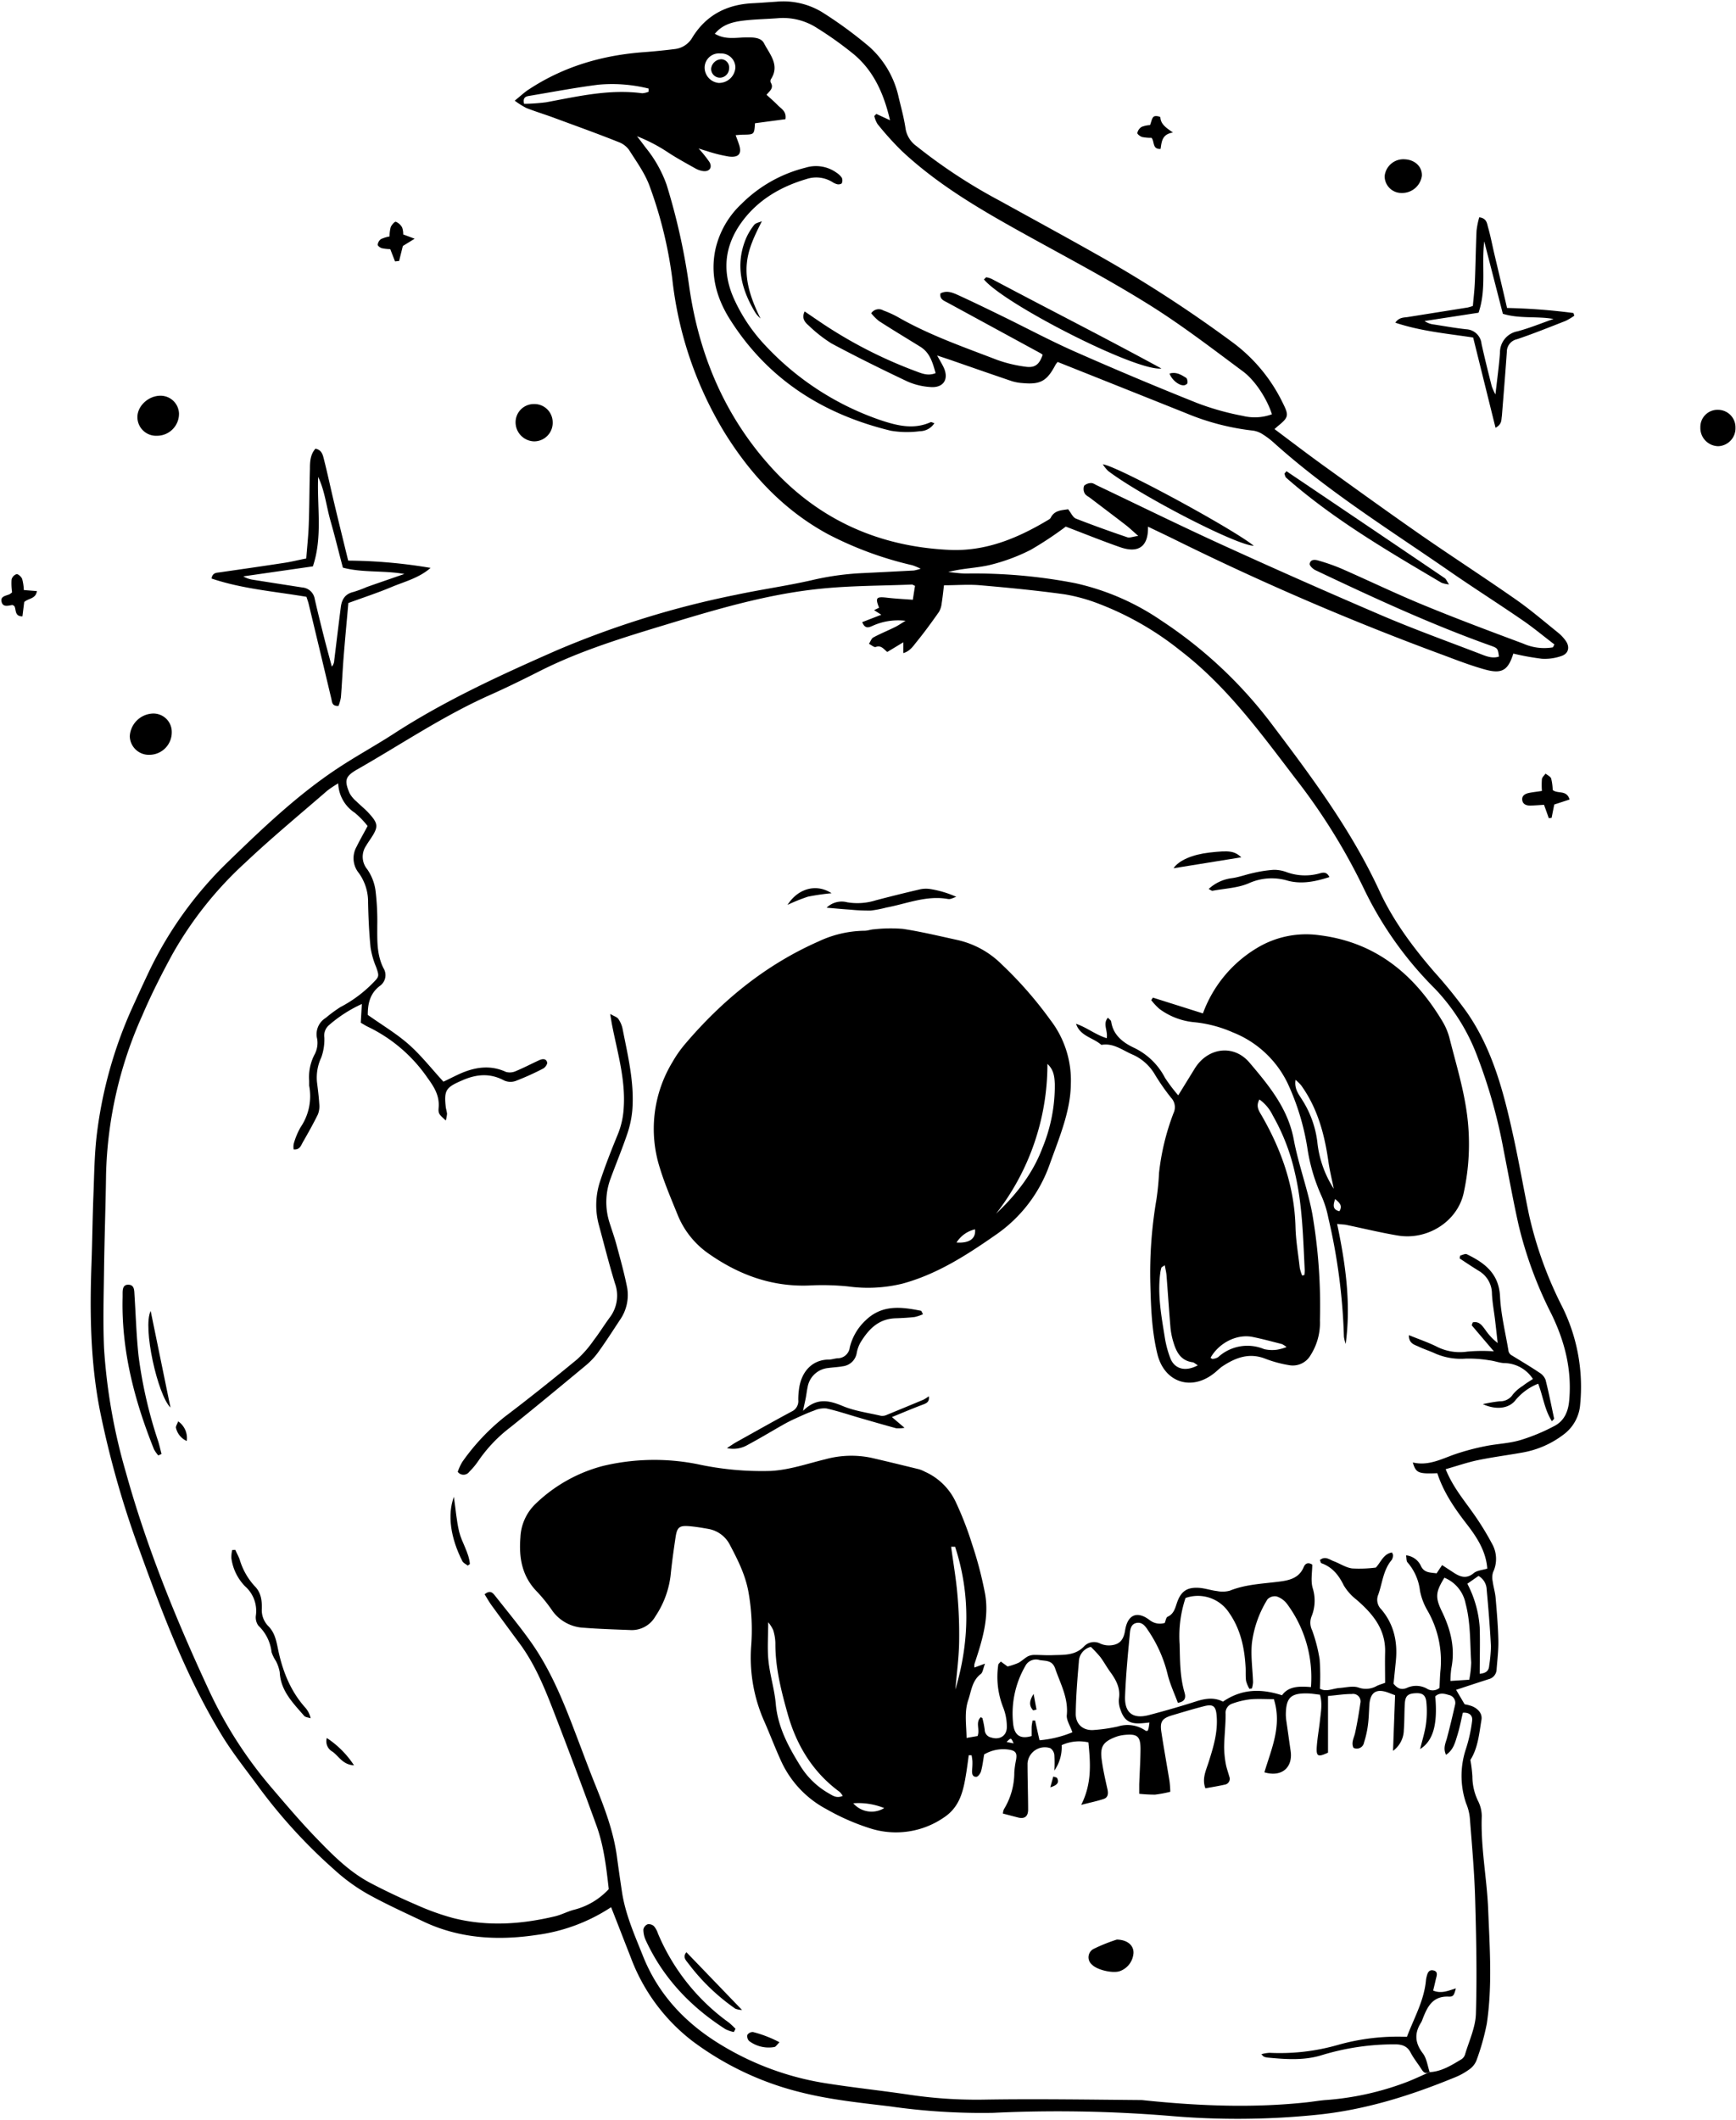
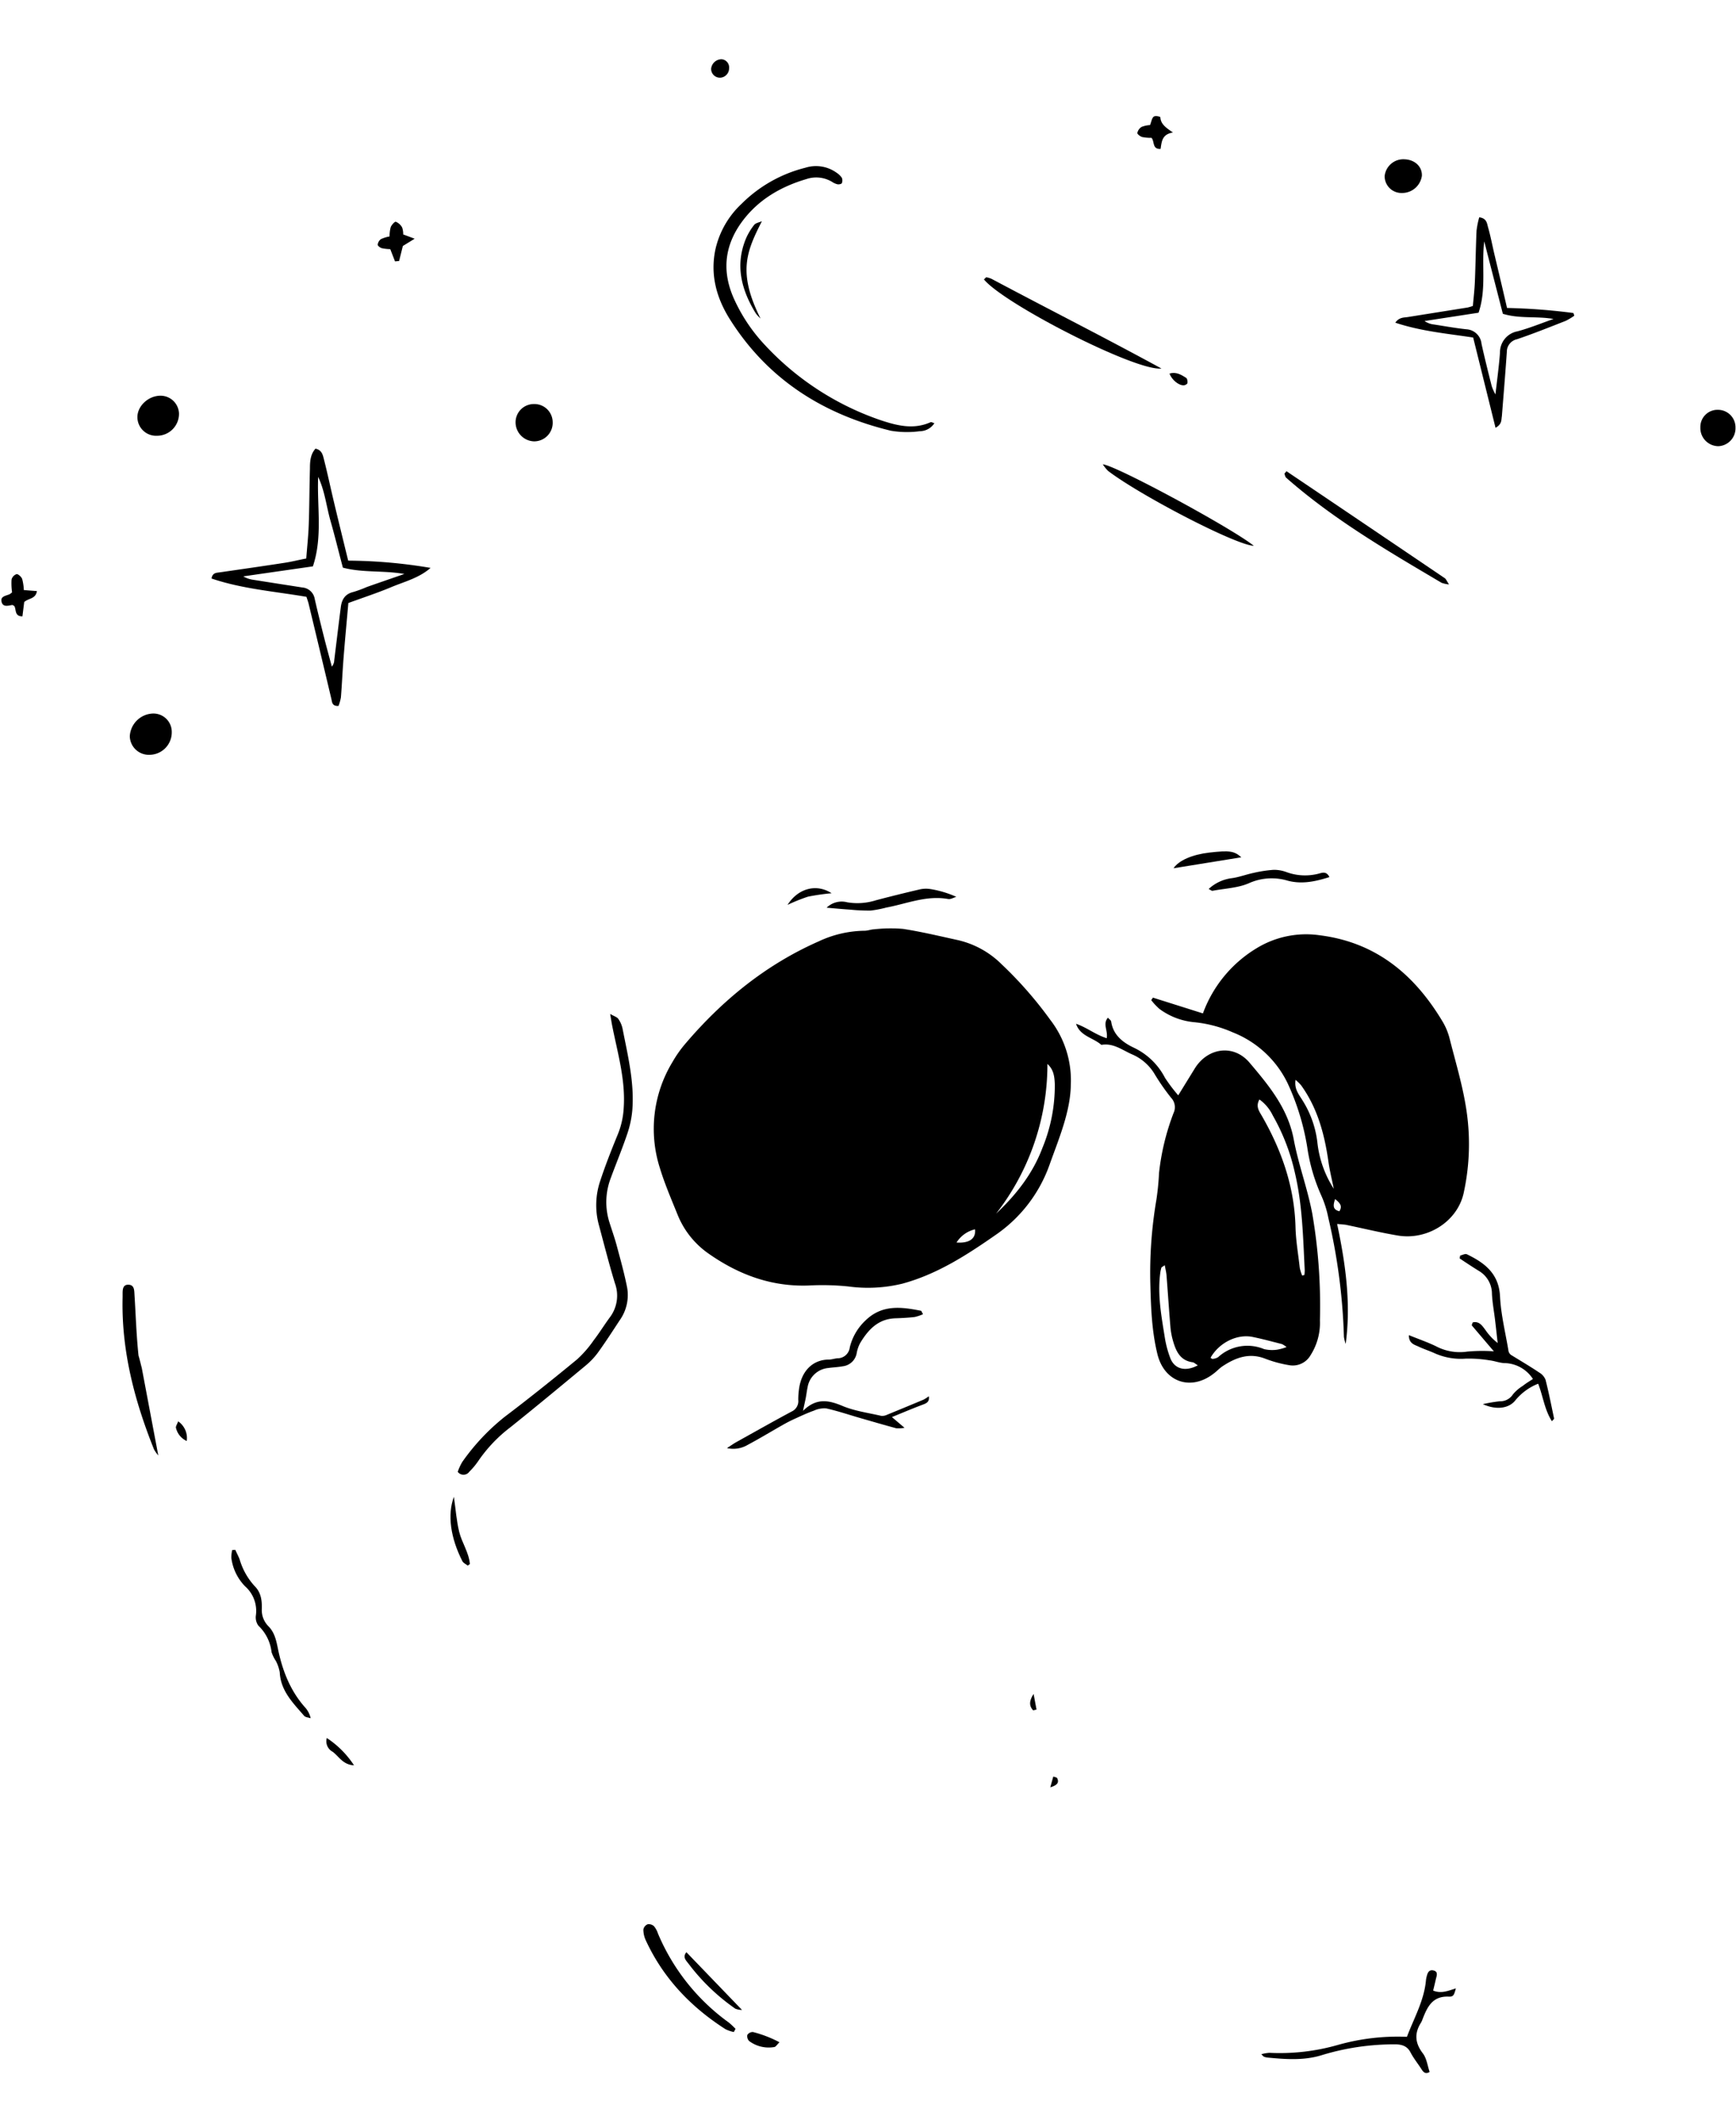
<svg xmlns="http://www.w3.org/2000/svg" data-name="Layer 1" height="495.5" preserveAspectRatio="xMidYMid meet" version="1.0" viewBox="4.0 3.2 405.8 495.5" width="405.8" zoomAndPan="magnify">
  <g id="change1_1">
-     <path d="M301.92,103.5c4,3,7.85,5.94,11.77,8.76,7.53,5.43,15.06,10.86,22.68,16.16,7.23,5,14.64,9.8,21.86,14.84,3.41,2.37,6.59,5.1,9.83,7.71A9.72,9.72,0,0,1,370,153c1,1.41.68,2.94-.91,3.51a11.63,11.63,0,0,1-4.68.68,60.82,60.82,0,0,1-6.66-1.21c-1.23,3.94-2.67,4.84-6.74,3.69-3.18-.89-6.29-2.08-9.39-3.25a644.3,644.3,0,0,1-62.58-26.88c-2.19-1.09-4.4-2.12-6.69-3.23.12,4.61-2.19,6.31-6.51,4.8s-8.48-3.2-12.71-4.81a83.34,83.34,0,0,1-8.18,5.42,44,44,0,0,1-9.54,3.54c-3.14.75-6.47.77-9.76,1.66,1.4.12,2.8.35,4.2.35a123.76,123.76,0,0,1,25.43,2.24,57.58,57.58,0,0,1,20.21,8.77A103.56,103.56,0,0,1,300.93,172c9.49,12.56,18.91,25.12,25.55,39.52,3.24,7,7.84,13.16,12.9,19a110.23,110.23,0,0,1,7.48,9.27c6.08,8.74,8.67,18.86,10.9,29.06,1.34,6.1,2.4,12.26,3.67,18.38A91.2,91.2,0,0,0,369,308.31a42.09,42.09,0,0,1,4.38,23.11,9.63,9.63,0,0,1-3.74,7,22.13,22.13,0,0,1-9.76,4.32c-3.45.62-6.93,1.06-10.36,1.77-2.47.51-4.88,1.35-7.59,2.12,1.61,4,4.05,6.93,6.27,10.06a65.36,65.36,0,0,1,4.61,7.44,7.19,7.19,0,0,1,.2,6.58,4.19,4.19,0,0,0-.09,2.12c.17,1.31.58,2.59.69,3.89.28,3.31.57,6.61.64,9.93.05,2.25-.24,4.52-.41,6.78a2.43,2.43,0,0,1-1.82,2.28c-2.6.83-5.18,1.69-7.65,2.5l2,3.38A9.65,9.65,0,0,1,348,402c1.46.56,2.55,1.73,2.3,3.22-.54,3.23-.81,6.59-2.59,9.38a33.08,33.08,0,0,1,.47,3.88,13.14,13.14,0,0,0,1.34,5.74,7.92,7.92,0,0,1,.85,3.54c-.27,7.33,1.21,14.54,1.5,21.81.35,8.88,1,17.81-.32,26.66a55,55,0,0,1-2.46,8.72,4.77,4.77,0,0,1-1.8,2.1,15.09,15.09,0,0,1-3.23,1.76c-10.45,4.29-21.07,7.64-32.47,8.76a183,183,0,0,1-34.31.22,321.24,321.24,0,0,0-41.15-.7,150.59,150.59,0,0,1-24-1.5c-7-.85-13.91-1.54-20.74-3.25a70.36,70.36,0,0,1-25.5-12,44.06,44.06,0,0,1-14.47-19.64c-1.52-3.86-3-7.72-4.57-11.68a41.57,41.57,0,0,1-17.59,6.51c-9.05,1.34-18,.8-26.39-3.21-4.35-2.07-8.77-4.07-13-6.43a43.25,43.25,0,0,1-7.77-5.68,124.17,124.17,0,0,1-17.28-18.8c-2.95-4.06-6.14-8-8.75-12.22-8.38-13.64-14-28.52-19.41-43.5a222.7,222.7,0,0,1-9.35-33c-2.19-11.32-2.34-22.77-1.92-34.25.19-5.3.24-10.61.45-15.91.19-4.82.23-9.68.83-14.46a101.48,101.48,0,0,1,8.06-28.89c1.36-3,2.73-6,4.16-9a89.11,89.11,0,0,1,18.55-25.66c8-7.76,16.12-15.52,25.49-21.72,4.18-2.77,8.59-5.18,12.81-7.89C107.87,167,121,161,134.14,155.22a214.69,214.69,0,0,1,42-13c5.83-1.24,11.74-2.06,17.55-3.38a64.7,64.7,0,0,1,11.48-1.65q6.24-.3,12.47-.63a12.4,12.4,0,0,0,1.58-.42,18.47,18.47,0,0,0-1.91-.8,82.65,82.65,0,0,1-19.67-7.22c-10.29-5.55-18-13.77-24.12-23.56a87.36,87.36,0,0,1-12.38-36.27,98.76,98.76,0,0,0-5.25-21.47c-1.09-3.07-3.11-5.83-4.88-8.62a5.26,5.26,0,0,0-2.46-1.81c-5-2-10.07-3.81-15.12-5.68-2.13-.79-4.3-1.44-6.41-2.27a18.87,18.87,0,0,1-2.7-1.71c1.34-1.07,2.29-2,3.35-2.66,8.2-5.39,17.3-8,27-8.69q3.54-.27,7.06-.71a5.43,5.43,0,0,0,4.12-2.72c3.26-5.28,8.12-7.73,14.21-8,1.8-.09,3.59-.24,5.39-.35a17.49,17.49,0,0,1,10.65,2.4,97.62,97.62,0,0,1,11.19,8.2A22.17,22.17,0,0,1,214.08,26c.58,2.39,1.23,4.78,1.59,7.2a6.25,6.25,0,0,0,2.57,4.16,125.09,125.09,0,0,0,19.45,12.76c7.54,4.17,15.11,8.28,22.61,12.52a301,301,0,0,1,32.16,20.84,38.38,38.38,0,0,1,11.41,13.94c1.46,2.92,1.37,3.34-1.24,5.45C302.41,103.07,302.21,103.25,301.92,103.5Zm36.21,384.08c2.84-.13,5.15-1.61,7.47-3a2.08,2.08,0,0,0,.85-1.09c.93-3.17,2.45-6.33,2.55-9.54.27-9,.08-18-.18-27-.18-6.24-.75-12.47-1.23-18.69a11.67,11.67,0,0,0-.88-3.52,19.85,19.85,0,0,1-.1-12.54,34.71,34.71,0,0,0,1.49-6.64c.21-1.3-.54-2.11-2.15-2-.42,1.77-.74,3.52-1.27,5.22s-.89,3.42-2.66,4.62c-.8-1.65,0-2.91.3-4.23.65-2.46,1.24-4.94,1.8-7.42a1.88,1.88,0,0,0-1.51-2.35c-1.1-.36-2.19-.54-3.11.34.58,6.48-.45,10.37-3.54,12.32.51-2.11,1.1-3.91,1.35-5.75a22,22,0,0,0,.1-5.31c-.19-1.66-1-2.08-2.52-2-1.75.08-2.39.61-2.5,2.37-.14,2.08-.07,4.17-.24,6.25a6.13,6.13,0,0,1-2.52,4.85c.17-4.7.33-8.89.48-13l-1.43-.54c-2.91-1.14-4.41-.2-4.59,2.89-.09,1.51-.12,3-.32,4.53a22.21,22.21,0,0,1-.91,4.13,1.72,1.72,0,0,1-2.48,1.28c-.58-1.21.12-2.3.38-3.47.5-2.3.89-4.62,1.23-6.94a1.76,1.76,0,0,0-2-2.17c-1.76,0-3.52.28-5.56.47v13.24c-2.41,1.13-2.81.91-2.61-1.63.16-2,.52-3.94.73-5.91s.61-3.89,0-6c-1-.11-1.92-.28-2.85-.3-4-.1-5.08,1-5.13,4.94a11.16,11.16,0,0,0,.11,1.41c.34,2.34.66,4.68,1,7,.62,4-2.11,6.29-6.12,5.09,1.65-5.52,4.17-10.94,2.21-17.1-2.07,0-3.87-.13-5.63.05a19.14,19.14,0,0,0-4.11,1,2.27,2.27,0,0,0-1.53,2.44c0,2.54-.3,5.08-.35,7.62a22.75,22.75,0,0,0,.37,3.94c.17,1,.55,2,.82,3a1.38,1.38,0,0,1-1.09,1.94c-1.46.33-2.95.57-4.48.85-.85-2.24.14-4.16.75-6.11,1.12-3.53,2.19-7,1.88-10.83-.18-2.25-.78-2.82-3-2.24-2.47.63-4.91,1.37-7.36,2.1s-2.93,1.52-2.56,3.95c.58,3.83,1.28,7.64,1.9,11.46a23.52,23.52,0,0,1,.18,2.48,29.42,29.42,0,0,1-3.56.67,35,35,0,0,1-3.7-.2c0-.93,0-1.58,0-2.22.1-2.74.28-5.47.3-8.21,0-3-.73-3.64-3.74-3.33a8.23,8.23,0,0,0-2.19.52c-2.79,1.09-3.55,2.23-3.15,5.2.3,2.32.83,4.63,1.34,6.92.23,1,.21,2-.91,2.34-1.47.49-3,.8-5.21,1.37,2.55-5.08,2.15-9.82,1.68-14.61a9.83,9.83,0,0,0-6.25.65,9.48,9.48,0,0,1-1.71,5.94,31.22,31.22,0,0,0,0-3.67,2.2,2.2,0,0,0-.94-1.56,4.05,4.05,0,0,0-5.33,3.54c0,3.6.13,7.2.14,10.8,0,1.62-.82,2.24-2.32,1.87-1.16-.29-2.3-.6-3.57-.93a2.91,2.91,0,0,1,.23-1,16.47,16.47,0,0,0,2.43-8.64,20.64,20.64,0,0,1,.39-2.81c.31-1.64,0-2.24-1.66-2.49a8.8,8.8,0,0,0-5.78,1.12c-.23,1.32-.37,2.64-.72,3.91-.14.52-.69,1.3-1.09,1.32-1,.06-1.06-.86-1-1.64s.09-1.32.07-2a11.51,11.51,0,0,0-.2-1.4l-.66,0c-.17,1.24-.33,2.49-.52,3.73-.66,4.14-1.33,8.21-5.29,10.82a19.77,19.77,0,0,1-17.07,2.59,52.43,52.43,0,0,1-10.37-4.53,24,24,0,0,1-10.78-11.63c-1.29-2.85-2.4-5.77-3.65-8.64a36.71,36.71,0,0,1-3.19-17.71,50.27,50.27,0,0,0-.56-12.42c-.68-4.15-2.47-7.72-4.36-11.3a7,7,0,0,0-5.05-3.81c-1.49-.27-3-.52-4.5-.65-2.3-.18-2.84.24-3.19,2.58-.45,3-.87,6-1.17,9a21.81,21.81,0,0,1-3.54,9.49,6.34,6.34,0,0,1-5.94,3.21c-3.6-.14-7.2-.25-10.79-.53a9.57,9.57,0,0,1-7.29-3.87,37.26,37.26,0,0,0-3.54-4.44c-3.6-3.6-4.39-7.95-4-12.81a11.55,11.55,0,0,1,3.53-7.84A35.68,35.68,0,0,1,145,345.86a51.71,51.71,0,0,1,22-.41,70.86,70.86,0,0,0,17.2,1.59c4.42-.25,8.53-1.71,12.75-2.73a22.84,22.84,0,0,1,10.68-.35c3.77.87,7.52,1.79,11.28,2.71a8.22,8.22,0,0,1,1.3.56,14.43,14.43,0,0,1,7.17,7,77.15,77.15,0,0,1,3.8,9.77,89.13,89.13,0,0,1,3.09,11.78c1,5.67-.73,11.07-2.49,16.4a3.16,3.16,0,0,0,0,.82l2.47-.92c-.45,1.18-.51,2.08-1,2.44-2,1.54-2.18,3.85-2.89,6-1,2.89-.46,5.77-.42,8.93l2.57-.44c.61-1.54-.56-3.19.75-4.4.23.13.37.16.38.22a21.1,21.1,0,0,1,.54,2.72,1.87,1.87,0,0,0,1.51,1.8c1.88.61,3.58-.28,3.66-2.31a12.39,12.39,0,0,0-.83-4.67,19.4,19.4,0,0,1-1.17-10c0-.23.32-.43.59-.77l1.59,1.15a16.64,16.64,0,0,0,2.5-.83c.8-.42,1.47-1.12,2.27-1.55a3.59,3.59,0,0,1,1.64-.32c1.32,0,2.65.11,4,.06,2.61-.11,5.29.16,7.41-2a3.2,3.2,0,0,1,3.91-.68,5,5,0,0,0,2.74.33c1.91-.27,2.69-1.48,3-3.46.6-3.73,2.86-4.62,5.78-2.36a3.87,3.87,0,0,0,3.49.63c.21-.48.29-1.27.66-1.44,1.48-.68,1.76-2,2.21-3.32.93-2.65,2.35-3.63,5.16-3.44,1.4.1,2.77.59,4.18.75a6.48,6.48,0,0,0,3-.09c3.66-1.47,7.52-1.61,11.34-2.09,2.37-.29,4.82-.74,5.93-3.43.28-.67.88-1.27,2-.57,0,1.76-.4,3.75.1,5.49a9.77,9.77,0,0,1-.28,6.65,4,4,0,0,0,.14,3.19,36.18,36.18,0,0,1,1.76,6.82,53.93,53.93,0,0,1,.06,6.86c1.52.81,3-.06,4.58-.17s3.14-.56,4.46-.1a5.12,5.12,0,0,0,4.26-.38c.57-.28,1.2-.45,1.95-.73,0-2.41-.06-4.77,0-7.13.15-5.4-2.89-9-6.65-12.27a12.15,12.15,0,0,1-3-3.34c-1.18-2.41-2.66-4.3-5.25-5.22-.16-.06-.21-.45-.34-.74,1.21-1,2.19-.12,3.17.25,1.47.55,2.85,1.51,4.35,1.71a30.16,30.16,0,0,0,5.55-.2c1.23-1.32,1.78-3.21,3.78-3.53.13.34.27.52.24.67a2.25,2.25,0,0,1-.31,1.08c-2,2.34-2.17,5.4-3.15,8.13a3.09,3.09,0,0,0,.67,3.37c3,3.5,3.91,7.68,3.44,12.21-.18,1.78-.36,3.56-.53,5.22.9,1.11,1.77,1.5,3.07,1a5.16,5.16,0,0,1,4.67.12,2.51,2.51,0,0,0,3-.14c.08-1.48.1-2.9.25-4.31a23.58,23.58,0,0,0-3.13-13.9,14.75,14.75,0,0,1-1.68-4.48A12.25,12.25,0,0,0,333,368.4c-.28-.31-.2-.95-.33-1.63a4.3,4.3,0,0,1,3.5,2.53c.78,1.62,2.23,1.46,3.64,1.68l1.29-1.93,2.74,1.79c1.53,1,3,1.48,4.65.09.77-.64,2-.7,3.17-1.06-.3-4.06-2.41-7.31-4.79-10.39-2.85-3.67-5.45-7.47-6.89-11.91-4.47.18-5-.05-5.73-2.51,3.62.86,6.65-.79,9.83-1.91a55.71,55.71,0,0,1,7.12-1.9c2.68-.55,5.49-.63,8.1-1.39a44,44,0,0,0,8.07-3.34c2.22-1.16,3.19-3.26,3.43-5.85.68-7.21-1-13.85-4.14-20.3A93.9,93.9,0,0,1,359,289.64c-1.31-5.82-2.35-11.69-3.51-17.54A123.84,123.84,0,0,0,349.28,250a46.31,46.31,0,0,0-9.93-15.76,84.62,84.62,0,0,1-16.28-22.78A141.73,141.73,0,0,0,308,186.72c-8.6-11.17-16.7-22.71-28.11-31.46a70.8,70.8,0,0,0-18.84-10.85,40.7,40.7,0,0,0-8.17-2.28c-6.56-.91-13.16-1.55-19.76-2.12-2.71-.24-5.46,0-8.46,0-.18,1.48-.32,2.86-.54,4.24a5,5,0,0,1-.64,2c-1.63,2.32-3.3,4.62-5.09,6.83-.84,1-1.58,2.32-3.24,2.79v-2.53l-3.74,2.26c-.85-.65-1.41-1.63-2.69-1.17-.39.15-1.06-.47-1.6-.74.34-.5.57-1.22,1-1.47,1.67-.9,3.43-1.61,5.12-2.45.85-.42,1.64-1,2.45-1.45a14.41,14.41,0,0,0-7.67,1.15c-.8.35-1.79.89-2.47-.84l4.46-1.73-1.69-1.07,1.17-.57c-.93-2.35-.67-2.64,1.89-2.34,1.95.23,3.9.32,6,.48.2-1.32.36-2.31.51-3.25-.38-.16-.55-.31-.72-.31-7.19.3-14.41.25-21.55,1-12.1,1.24-23.75,4.67-35.35,8.19-10.32,3.13-20.66,6.24-30.34,11.16-3.8,1.92-7.63,3.8-11.52,5.53-10.84,4.84-20.67,11.5-30.94,17.36-2.83,1.62-3,2.59-1.75,5.55a7,7,0,0,0,1.59,1.9c.94.94,2,1.76,2.88,2.73,2.26,2.46,2.3,3.22.49,5.94-.36.55-.75,1.09-1.08,1.67a4.56,4.56,0,0,0,.23,5.51,11.45,11.45,0,0,1,1.94,4.93,59.11,59.11,0,0,1,.42,8.21c0,3.41-.16,6.8,1.45,10a3.07,3.07,0,0,1-.8,4.11c-2.51,1.86-2.87,4.49-2.87,6.81,3.46,2.45,6.82,4.44,9.69,7s5.35,5.74,8,8.61c1.46-.69,2.79-1.39,4.18-2,3.43-1.45,6.88-1.92,10.44-.28a3.39,3.39,0,0,0,2.36-.22c1.83-.76,3.59-1.69,5.4-2.52.75-.35,1.63-.43,1.86.52.1.39-.48,1.21-.95,1.44a62.25,62.25,0,0,1-6.46,2.91,3.62,3.62,0,0,1-2.67-.14c-3.3-1.77-6.5-1.47-9.81,0-3.81,1.64-4.26,2.28-3.79,6.4a14.07,14.07,0,0,1,.28,1.38,9.51,9.51,0,0,1-.29,1.59c-1.46-1.36-1.8-1.53-1.68-2.93.26-2.84-1-4.85-2.61-7.06a35.58,35.58,0,0,0-13.81-11.87c-.58-.27-1.13-.63-1.78-1,.08-1.42.16-2.77.26-4.38a31.51,31.51,0,0,0-7.83,5.07,3.24,3.24,0,0,0-.94,2.78,12.46,12.46,0,0,1-.72,4.65,11.05,11.05,0,0,0-1,5.78c.21,1.69.43,3.38.53,5.08a5.17,5.17,0,0,1-.32,2.45c-1.08,2.2-2.29,4.35-3.51,6.48-.44.76-.69,1.83-2.15,1.71a3.72,3.72,0,0,1,0-1.28,16.77,16.77,0,0,1,1.62-3.92,12.93,12.93,0,0,0,2-9.7c0-.37,0-.75,0-1.13a11.37,11.37,0,0,1,1.33-6.29,5.76,5.76,0,0,0,.54-3.51,4.47,4.47,0,0,1,2-4.92,33.05,33.05,0,0,1,3.42-2.52A30.07,30.07,0,0,0,91,233.15c1.6-1.64,1.73-1.63.93-3.88a19.41,19.41,0,0,1-1.31-4.6c-.35-3.48-.5-7-.58-10.48a11.47,11.47,0,0,0-2.17-6.92,5.46,5.46,0,0,1-.52-6.14c.78-1.59,1.67-3.14,2.58-4.84a19.92,19.92,0,0,0-3-3.1,8.57,8.57,0,0,1-3.87-6.87A25.12,25.12,0,0,0,80.53,188c-6.43,5.58-13,11-19.2,16.86a86.37,86.37,0,0,0-17.09,21.51c-2.53,4.65-4.93,9.4-7,14.25a96.07,96.07,0,0,0-8.45,37.14c-.1,7.39-.37,14.77-.47,22.16-.08,6.16-.26,12.33,0,18.47a134,134,0,0,0,5.11,29c4.93,17.77,11.88,34.75,19.64,51.41a99.2,99.2,0,0,0,14.66,22.58c3.56,4.18,7.13,8.36,11,12.3,3.55,3.66,7.26,7.26,11.84,9.67,3.52,1.85,7.12,3.55,10.77,5.12a58.15,58.15,0,0,0,8.52,3.07c8,2.05,16,1.49,23.88-.39,1.56-.37,3-1.18,4.56-1.56a16.59,16.59,0,0,0,8-4.8c-.58-5.1-1.16-10.28-3-15.2q-4.6-12.67-9.46-25.26c-2.28-5.91-4.58-11.84-8.41-17q-3.3-4.46-6.56-8.93c-.58-.81-1.06-1.68-1.59-2.52,1.4-1.16,2-.21,2.56.48,2.82,3.57,5.72,7.08,8.34,10.78C133,394,136,401.69,138.91,409.39c1.42,3.71,2.79,7.45,4.28,11.13,2.16,5.37,4.2,10.77,5,16.54q.57,4.23,1.21,8.44c.79,5.2,2.93,10,4.85,14.81,3.62,9.17,10.07,15.94,18.4,20.95a67,67,0,0,0,24.11,8.87c6.54,1.05,13.14,1.73,19.69,2.71A107,107,0,0,0,234,494c12.22-.2,24.43,0,36.65.1.47,0,.94.08,1.41.12,12.47,1.27,24.94,1.76,37.43.41,1.41-.15,2.81-.4,4.23-.52a66.8,66.8,0,0,0,19.33-4.3c1.74-.69,3.44-1.5,5.15-2.25ZM367,154.52l.35-.68c-2.54-1.93-5-4-7.63-5.78-5.54-3.81-11.22-7.41-16.75-11.24-13.93-9.65-28.37-18.61-41.06-30a18.6,18.6,0,0,0-2.7-2.07,5.66,5.66,0,0,0-2.3-.89,56.93,56.93,0,0,1-15.61-4.05q-15-6-30.07-12a6.36,6.36,0,0,0-.5.66c-2,3.81-3.51,4.66-7.68,4.28a11.1,11.1,0,0,1-2.51-.45c-4.84-1.64-9.65-3.32-14.48-5l-3-1c.67,1.21,1.11,1.93,1.48,2.69,1.38,2.84,0,5-3.2,4.67a15.69,15.69,0,0,1-5.21-1.28c-6-2.84-11.92-5.77-17.75-8.89a32.31,32.31,0,0,1-5.35-4.2c-.9-.77-1.69-1.7-.94-3.29,2.05,1.38,3.89,2.68,5.79,3.89A105.82,105.82,0,0,0,218.14,90c1.35.5,2.78,1.14,4.57.42-.71-2.44-1.3-4.77-3.62-6.19-3.23-2-6.46-3.94-9.65-6a12.19,12.19,0,0,1-1.79-1.8,2.11,2.11,0,0,1,2.85-.65,23.48,23.48,0,0,1,3.6,1.66c7.28,4.15,15.17,6.88,22.93,9.87a31.57,31.57,0,0,0,6.61,1.6c2.29.35,3.29-.48,4.09-2.77a4.83,4.83,0,0,0-.45-.34l-21.7-11.81c-.86-.48-2-.8-1.74-2.21,1.49-.76,2.85-.18,4.12.4,3.44,1.57,6.85,3.23,10.25,4.89,5.69,2.77,11.28,5.77,17.07,8.33q14.16,6.26,28.53,12a61.73,61.73,0,0,0,10.64,3,11.64,11.64,0,0,0,6.87-.36c-1.05-3.35-3.74-7.74-6.74-10-7.22-5.36-14.37-10.87-22-15.63-9.06-5.66-18.53-10.67-27.89-15.84-10.55-5.83-21-11.76-29.87-20.06a71.06,71.06,0,0,1-5.69-6.31,6.29,6.29,0,0,1-.76-1.88l.48-.49,3.2,1.48c-1.41-6.05-3.72-11.4-8.37-15.34A83.41,83.41,0,0,0,195,9.76a14.57,14.57,0,0,0-9.22-2.3c-2.64.2-5.31.24-7.93.55s-5,.93-6.76,3.1l.66.32c2.27,1.06,4.66.5,7,.51,1.47,0,3.17.06,3.84,1.37,1.33,2.59,3.78,5.12,1.59,8.45a.91.91,0,0,0,0,.77c.78,1.28-.34,2-1,2.82,1,.92,1.85,1.65,2.64,2.46s2.08,1.41,1.78,3.25l-7.12.95c-.17,2.63-.17,2.63-2.72,2.67-.55,0-1.1.07-1.8.11.28.76.51,1.36.73,2,.8,2.26.11,3.3-2.33,3a34.39,34.39,0,0,1-5.2-1.3c-.53-.15-1.06-.33-1.86-.58a28.52,28.52,0,0,1,2.54,3.17c.73,1.27,0,2.3-1.49,2.11a5.23,5.23,0,0,1-1.86-.65c-2.22-1.25-4.47-2.47-6.59-3.88a37.75,37.75,0,0,0-7-3.61c1,1.25,1.52,2,2.07,2.71a29.23,29.23,0,0,1,4.85,8.62,149.84,149.84,0,0,1,5.25,23.53c2.27,16.24,8.4,30.81,19.63,43,11.1,12,25,18.08,41.23,18.83,8.39.39,15.75-2.65,22.78-6.82.32-.2.74-.38.89-.68.91-1.81,2.6-1.75,4.08-2,.68.85,1.1,1.9,1.83,2.19,4,1.57,8,3,12,4.36.55.19,1.27-.14,2.56-.32-1.32-1.16-2.06-1.87-2.87-2.5-2.77-2.14-5.57-4.24-8.36-6.37-.45-.34-1.07-.62-1.29-1.08a2.16,2.16,0,0,1-.12-1.78,2.41,2.41,0,0,1,1.68-.62c.42,0,.87.33,1.29.53,9.92,4.72,19.77,9.57,29.75,14.12q18.48,8.43,37.14,16.42c7.4,3.15,15,5.9,22.48,8.77,1.45.56,3,1.27,4.62.72-.27-1.9-.25-1.95-2-2.58-14-5-27.49-11.25-40.91-17.62-.58-.27-1.39-1.06-1.33-1.48.18-1.12,1.3-1,2.08-.75a45.84,45.84,0,0,1,5.35,1.88c6.41,2.81,12.72,5.86,19.2,8.52,7.69,3.17,15.49,6.09,23.29,9A12.09,12.09,0,0,0,367,154.52ZM310.44,397.57a28.81,28.81,0,0,0-5.57-19.42,5.05,5.05,0,0,0-2.43-1.77,2.37,2.37,0,0,0-2.16.67,25.31,25.31,0,0,0-3.65,10.34c-.28,3,.18,6,.28,9.05a7.4,7.4,0,0,1-.26,1.44l-.59.1a7.53,7.53,0,0,1-.78-1.84c-.15-1-.06-2.08-.11-3.12-.24-4.6-1.18-9-3.88-12.85a8.72,8.72,0,0,0-10.17-3.43,28.16,28.16,0,0,0-1.37,10.84c.09,3.78.06,7.57,1.14,11.26.3,1,.3,2.12-1.56,2.4-.77-2.08-1.75-4.19-2.33-6.4a31.5,31.5,0,0,0-4.49-10.32c-.67-1-1.41-2.26-2.88-1.94s-1.46,1.89-1.57,3c-.45,4.7-.89,9.41-1.07,14.13-.15,3.89,1.84,5.38,5.57,4.4s7.46-2.05,11.13-3.23c2.16-.69,4.21-.94,6.18.09,4.38-3,8.88-3.08,13.81-1.49C305.17,397.38,307.63,397.33,310.44,397.57ZM247,410a25.89,25.89,0,0,0,7.68-1.87c-.54-1.56-1.42-2.84-1.31-4,.4-4-1.49-7.33-2.71-10.88-.68-2-2.21-1.76-3.64-2a2.8,2.8,0,0,0-3.36,1.41,22.18,22.18,0,0,0-2.81,13.65c.33,2.63,1.75,3.45,4.3,2.7,0-.63,0-1.28,0-1.93s.14-1.13.21-1.69l.61,0C246.27,406.78,246.59,408.26,247,410ZM259,388.17a3.64,3.64,0,0,0-2.81,3.48c-.35,4.05-.68,8.11-.73,12.17,0,2.52,1.8,4,4.3,3.77a37.67,37.67,0,0,0,5.59-.82,7.37,7.37,0,0,1,6.46,1c.1.08.31,0,.5,0,.07-.25.17-.52.22-.79s.09-.66.16-1.13c-.75.08-1.31.14-1.87.18-2.72.2-4.07-.64-4.91-3.21a5.56,5.56,0,0,1-.36-2.5c.4-2.47-.64-4.39-2-6.26-.84-1.14-1.51-2.41-2.36-3.54A31.62,31.62,0,0,0,259,388.17ZM341.64,372c-2.13,3.44-2.17,4.65-.5,8.07,2,4.17,3.06,8.5,2.11,13.16a22.13,22.13,0,0,0-.2,2.9l4.39-.28a23.38,23.38,0,0,0,.46-4.05c-.29-4.59-.11-9.21-1.31-13.76A8.22,8.22,0,0,0,341.64,372ZM201,423a5.35,5.35,0,0,0-.71-.92c-6.32-4.61-10.15-11-12.19-18.33-1.5-5.34-2.89-10.8-2.85-16.46a11.1,11.1,0,0,0-.52-3.07,8.19,8.19,0,0,0-1.16-1.81c0,3.31-.23,6.19.06,9,.35,3.38,1.41,6.69,1.71,10.07.48,5.5,3,10.1,5.81,14.62a18.71,18.71,0,0,0,6.72,6.39C198.74,423,199.62,423.61,201,423Zm148.87-28.54c1.32-.13,2.13-.55,2.23-1.86a36.54,36.54,0,0,0,.42-4.51c-.23-4.44-.59-8.88-1-13.31a3.82,3.82,0,0,0-1.91-3.2L347,373.41a25.6,25.6,0,0,1,2.89,10.22C350,387.2,349.89,390.77,349.89,394.43ZM155.61,24.65l0-.75A35.37,35.37,0,0,0,143.86,23c-5.42.69-10.8,1.72-16.19,2.62-.78.13-1.51.38-1.16,1.85a44.86,44.86,0,0,0,5.14-.36c7.43-1.38,14.81-3.13,22.47-2.11A4.82,4.82,0,0,0,155.61,24.65Zm71.65,340.11-.93,0c.5,3.72,1.15,7.43,1.47,11.17a104.36,104.36,0,0,1,.4,11.32c-.08,3.63-.57,7.26-.88,10.89C230.63,387,230.87,375.83,227.26,364.76ZM172.43,15.7A3.35,3.35,0,0,0,168.71,19a3.63,3.63,0,0,0,3.3,3.59A3.84,3.84,0,0,0,175.9,19,3.3,3.3,0,0,0,172.43,15.7Zm31,409a5.66,5.66,0,0,0,7.26,1.15A16.08,16.08,0,0,0,203.45,424.73Zm35.83-14.31,1.68.34C240.33,409.36,240.33,409.36,239.28,410.42Z" />
-   </g>
+     </g>
  <g id="change1_2">
    <path d="M75.63,142.71c-7.44-1.27-15-1.84-22.19-4.28.24-1.38,1.15-1.33,2-1.45,5.05-.73,10.11-1.45,15.15-2.23,1.58-.24,3.13-.64,5-1,.2-2.67.49-5.27.58-7.88.16-4.35.15-8.71.28-13.06,0-1.65.07-3.36,1.29-4.73,1.53.3,1.74,1.54,2,2.57.84,3.29,1.54,6.63,2.33,9.94,1.07,4.5,2.18,9,3.32,13.66a119,119,0,0,1,19.26,1.7c-2.71,2.38-6.1,3.2-9.22,4.51s-6.37,2.37-10,3.7c-.36,4.09-.77,8.4-1.11,12.71-.25,3.11-.38,6.23-.63,9.34a10.31,10.31,0,0,1-.56,2c-1.53.1-1.49-.88-1.68-1.68q-2.65-11.18-5.34-22.34C76,143.79,75.87,143.43,75.63,142.71Zm22.89-5.34c-4.88-.87-9.73-.24-14.37-1.48-1-3.75-1.86-7.32-2.87-10.85s-1.34-7.08-2.91-10.36c-.29,7,1.08,14-1.23,20.91l-16.27,2.34a6.12,6.12,0,0,0,2.32.8c3.83.61,7.66,1.2,11.49,1.8a3.19,3.19,0,0,1,2.89,2.68c.68,3,1.45,6.06,2.21,9.09.57,2.25,1.19,4.49,1.79,6.73a2.39,2.39,0,0,0,.56-1.47c.51-4.13,1-8.26,1.53-12.39.22-1.83,1-3.14,2.94-3.59a29.16,29.16,0,0,0,3.19-1.18C92.69,139.38,95.61,138.38,98.52,137.37Z" />
  </g>
  <g id="change1_3">
    <path d="M353.59,103.2l-5.23-21.1c-6-.92-12.09-1.44-18.2-3.47.91-1.3,2-1.17,2.93-1.32l14-2.23a11.91,11.91,0,0,0,1.2-.36c.16-1.8.39-3.74.47-5.68.17-4,.21-7.94.39-11.91a19.72,19.72,0,0,1,.63-3.13c1.77.21,1.81,1.45,2.07,2.36.57,2,.95,4,1.43,6.08,1,4.21,2,8.42,3,12.75a142.23,142.23,0,0,1,15.52,1.18L372,77a14.93,14.93,0,0,1-2,1.2c-3.78,1.48-7.55,3-11.4,4.3a3,3,0,0,0-2.37,3c-.35,5-.76,10-1.16,15C354.91,101.32,355.15,102.34,353.59,103.2Zm13.55-25.44c-3.94-.7-7.92,0-11.84-1.21-1.46-5.68-2.91-11.3-4.35-16.92-.67,5.56.56,11.16-1.33,16.67L337,78.24a4.64,4.64,0,0,0,2.18.81c2.52.39,5,.84,7.57,1.12a3.76,3.76,0,0,1,3.56,3.38c.73,3.32,1.56,6.62,2.39,9.92a12.36,12.36,0,0,0,.87,1.93c.4-3.55.83-6.65,1.06-9.75a5,5,0,0,1,4.09-5C361.56,79.89,364.33,78.75,367.14,77.76Z" />
  </g>
  <g id="change1_4">
    <path d="M44.15,174.35A5.24,5.24,0,0,1,39,179.64a4.45,4.45,0,0,1-4.66-4.34,5.62,5.62,0,0,1,5.24-5.3A4.29,4.29,0,0,1,44.15,174.35Z" />
  </g>
  <g id="change1_5">
    <path d="M40.71,105.06a4.36,4.36,0,0,1-4.59-4.36c0-2.65,2.65-5.06,5.51-5a4.32,4.32,0,0,1,4.21,4.13A5.13,5.13,0,0,1,40.71,105.06Z" />
  </g>
  <g id="change1_6">
    <path d="M128.77,97.65a4.27,4.27,0,0,1,4.42,4.18,4.33,4.33,0,0,1-4.37,4.54,4.46,4.46,0,0,1-4.3-4.37A4.26,4.26,0,0,1,128.77,97.65Z" />
  </g>
  <g id="change1_7">
    <path d="M409.68,103.17a4.19,4.19,0,0,1-4,4.33,4.25,4.25,0,0,1-4.21-4.41A4,4,0,0,1,405.62,99,4.09,4.09,0,0,1,409.68,103.17Z" />
  </g>
  <g id="change1_8">
    <path d="M331.67,48.31a3.92,3.92,0,0,1-4-3.94,4.39,4.39,0,0,1,4.7-3.93c2.41.11,4.11,1.76,4,3.88A4.66,4.66,0,0,1,331.67,48.31Z" />
  </g>
  <g id="change1_9">
-     <path d="M367.32,191.26c-.21,1-.41,2.07-.62,3.11l-.66.09c-.35-1-.7-2-1.12-3.13-1,.06-2.13.15-3.22.18-.94,0-1.76-.32-1.87-1.33s.71-1.45,1.6-1.63,1.85-.28,3-.46a19.64,19.64,0,0,1,0-2.77c.07-.46.56-.86.85-1.29.46.38,1.15.68,1.32,1.17a12.3,12.3,0,0,1,.35,2.66c1.18,1,3.25-.11,3.95,2.23Z" />
-   </g>
+     </g>
  <g id="change1_10">
    <path d="M9.66,143.93l-.42,3.35c-1.9,0-1.4-1.6-1.89-2.41-.18-.09-.35-.26-.5-.24-.92.13-2.08.55-2.45-.63-.44-1.46,1-1.49,1.89-1.92a5.65,5.65,0,0,0,.53-.41,14.75,14.75,0,0,1-.12-3,1.81,1.81,0,0,1,1.2-1.27c.39,0,1.08.63,1.28,1.13a11.75,11.75,0,0,1,.39,2.6l3.06.24C12.33,143.25,10.67,143,9.66,143.93Z" />
  </g>
  <g id="change1_11">
    <path d="M96.34,64.3c-.34-.88-.69-1.75-1.11-2.86a10.48,10.48,0,0,1-2-.23c-.38-.11-1-.58-.93-.84a1.85,1.85,0,0,1,.76-1.28,8.37,8.37,0,0,1,2-.62,8.54,8.54,0,0,1,.27-2.17c.21-.53.94-1.34,1.2-1.26A3,3,0,0,1,98,56.37,4.65,4.65,0,0,1,98.25,58l2.68,1-2.76,1.7c-.3,1.2-.59,2.35-.87,3.5Z" />
  </g>
  <g id="change1_12">
    <path d="M272.83,32.44c.32-.81.41-1.59.84-1.95s1.57,0,1.57.12c.09,1.64,1.33,2.44,2.94,3.57-2.61.4-2.62,2.2-2.89,3.83-2,.12-1.36-1.76-2.12-2.59a10.65,10.65,0,0,1-2.18-.19c-.46-.13-1.18-.7-1.13-.95a2.23,2.23,0,0,1,1-1.42A6.36,6.36,0,0,1,272.83,32.44Z" />
  </g>
  <g id="change1_13">
    <path d="M254.31,256.69c-.07,6.21-2.66,12.34-4.9,18.57a33.42,33.42,0,0,1-12.5,16.49c-6.82,4.76-13.82,9.31-22,11.52a34,34,0,0,1-12.68.64,59.56,59.56,0,0,0-9.06-.22c-8.7.35-16.37-2.46-23.39-7.35a20.31,20.31,0,0,1-7.38-9.17c-1.45-3.59-3-7.17-4.13-10.87a30.1,30.1,0,0,1,2.94-24.87,27.53,27.53,0,0,1,2.93-4.18c8.7-10.24,18.88-18.55,31.24-24a25.84,25.84,0,0,1,10.7-2.48c.75,0,1.49-.31,2.24-.34a35.38,35.38,0,0,1,6.74-.1c4.29.66,8.53,1.68,12.78,2.61a21.2,21.2,0,0,1,10.29,5.66,92,92,0,0,1,11.38,13A23.09,23.09,0,0,1,254.31,256.69Zm-5.47-4.79a56.76,56.76,0,0,1-12,35c4.69-4.4,8.57-9.36,10.82-15.33a38.31,38.31,0,0,0,2.91-14.93C250.49,255,250.38,253.3,248.84,251.9Zm-16.92,38.66a7,7,0,0,0-4.33,3.09C230.6,293.85,232.15,292.74,231.92,290.56Z" />
  </g>
  <g id="change1_14">
    <path d="M316.56,289.3c2,9.47,3.27,18.65,2,28.05a8.57,8.57,0,0,1-.41-1.68,139.26,139.26,0,0,0-3.65-27.81,23.93,23.93,0,0,0-1.61-5.13,42.24,42.24,0,0,1-3.32-11.4A57.06,57.06,0,0,0,305,256.44a24,24,0,0,0-12.81-11.91,29.41,29.41,0,0,0-9-2.38,16.16,16.16,0,0,1-8.14-3.09,14.18,14.18,0,0,1-1.94-2.07l.39-.59,11.69,3.69a29.68,29.68,0,0,1,12.59-15.26,22.2,22.2,0,0,1,14.74-3c13.19,1.66,22.21,9.26,28.77,20.3a14.87,14.87,0,0,1,1.59,3.94c1.37,5.4,3,10.78,3.85,16.28a53.27,53.27,0,0,1-.6,19.77c-1.46,6.58-8.41,11.06-15.4,9.89-4.1-.69-8.14-1.68-12.2-2.52C318.1,289.43,317.63,289.42,316.56,289.3Zm-.78-8.22c-.42-2.1-.95-4.19-1.25-6.31-.91-6.42-2.55-12.57-6.42-17.92a12.86,12.86,0,0,0-1.27-1.23c-.34,2.16.79,3.42,1.59,4.74a23.54,23.54,0,0,1,3.5,9.76A24.87,24.87,0,0,0,315.78,281.08Zm.31,2.41c-.51,1.51-.57,2.46,1,2.85C317.84,285.12,317.26,284.43,316.09,283.49Z" />
  </g>
  <g id="change1_15">
    <path d="M255.53,242.52c2.49.83,4.5,2.53,7.17,3.37.33-1.81-1-3.31.28-4.8.33.37.71.6.76.89.47,3.21,2.78,4.94,5.37,6.16a15.81,15.81,0,0,1,7.21,7,37.11,37.11,0,0,0,3.1,4.1l3.82-6.2c3-4.94,9.1-5.86,12.85-1.43,4.5,5.31,9,10.71,10.34,18,1.1,5.84,3.23,11.48,4.33,17.33a127.19,127.19,0,0,1,1.78,24.89,14.05,14.05,0,0,1-2.16,8.11,4.79,4.79,0,0,1-5.08,2.37,28.11,28.11,0,0,1-5.45-1.47c-3.79-1.52-7-.31-10.12,1.76-.7.47-1.28,1.13-2,1.66-5.3,4.16-11.55,2.06-13.17-4.5-1.32-5.36-1.52-10.86-1.66-16.36a101.66,101.66,0,0,1,1.42-19.79,61.48,61.48,0,0,0,.61-6.22,56,56,0,0,1,3.39-14,3.2,3.2,0,0,0-.58-3.59,52.05,52.05,0,0,1-3.73-5.34,11.35,11.35,0,0,0-5.16-4.7c-2.41-1-4.53-2.82-7.4-2.31C259.52,245.74,256.49,245.43,255.53,242.52Zm52.85,58.84.52-.11a8.29,8.29,0,0,0,.09-1.1c-.39-7.64-.53-15.3-2.3-22.79a48,48,0,0,0-5.18-13.43,9.77,9.77,0,0,0-3.11-3.72c-.92,1.62-.08,2.72.55,3.81,4.64,8.06,7.63,16.6,7.88,26,.08,3.2.65,6.39,1,9.57A10.34,10.34,0,0,0,308.38,301.36Zm-24.37,21c-.62-.38-.9-.68-1.22-.72-2.84-.38-3.85-2.48-4.54-4.83a17.2,17.2,0,0,1-.65-3.33c-.34-4.05-.6-8.1-.92-12.16-.06-.74-.25-1.47-.41-2.37-.51.38-.75.45-.79.59a7.93,7.93,0,0,0-.28,1.37c-.64,5.05.29,10,1.08,14.93a23.83,23.83,0,0,0,1.32,4.92C278.6,323.23,281.11,323.91,284,322.35Zm20.74-4.27a5.59,5.59,0,0,0-1.08-.7c-2.28-.58-4.55-1.2-6.86-1.67-3.68-.75-7.86,1.37-9.84,4.87.15.09.33.28.46.26a2.85,2.85,0,0,0,1.31-.4,10.12,10.12,0,0,1,10.76-1.88,8.38,8.38,0,0,0,3.09.12A12.11,12.11,0,0,0,304.75,318.08Z" />
  </g>
  <g id="change1_16">
    <path d="M111,347.25a11.69,11.69,0,0,1,1.08-2.34A50.48,50.48,0,0,1,122,334.37c5.73-4.34,11.35-8.84,16.9-13.41a25.94,25.94,0,0,0,3.88-4.46c1.33-1.73,2.47-3.59,3.76-5.34a8.42,8.42,0,0,0,1.2-8c-1.38-4.51-2.53-9.1-3.76-13.65a17.7,17.7,0,0,1,.36-10.37c1.18-3.58,2.57-7.11,4-10.59a19,19,0,0,0,1.45-6.28c.47-6.65-1.43-12.93-2.69-19.32-.14-.71-.25-1.43-.47-2.73,1,.56,1.61.73,1.9,1.15a6.22,6.22,0,0,1,1,2.3c1.23,6.31,2.8,12.6,2.27,19.11a23.49,23.49,0,0,1-1.18,5.49c-1.18,3.49-2.6,6.9-3.87,10.36a15.71,15.71,0,0,0-.29,10.31c.57,1.81,1.21,3.59,1.7,5.42.88,3.28,1.8,6.56,2.45,9.89a10.16,10.16,0,0,1-1.75,7.57c-1.66,2.53-3.3,5.08-5.07,7.53a17,17,0,0,1-2.92,3.08c-5.83,4.84-11.66,9.67-17.57,14.41a34,34,0,0,0-7.42,7.76,17,17,0,0,1-2.17,2.62A1.67,1.67,0,0,1,111,347.25Z" />
  </g>
  <g id="change1_17">
    <path d="M191.71,333c3.15-3.11,6-2.5,9.26-1.14,2.84,1.19,6,1.6,9,2.3a2.51,2.51,0,0,0,1.33-.23q4.31-1.76,8.6-3.56a9.26,9.26,0,0,0,1.21-.78c.24,1.47-.75,1.7-1.74,2.08-2.19.83-4.35,1.75-6.88,2.78l2.95,2.51a8,8,0,0,1-1.93.11c-2.83-.77-5.64-1.59-8.45-2.4-2.63-.76-5.23-1.64-7.89-2.24a5.77,5.77,0,0,0-2.92.52c-1.5.53-2.95,1.21-4.4,1.87-.93.42-1.85.89-2.74,1.39-2.79,1.58-5.54,3.25-8.37,4.76a6.6,6.6,0,0,1-4.81.73c1.05-.67,1.61-1.08,2.21-1.41,4.3-2.39,8.57-4.81,12.9-7.13a2.67,2.67,0,0,0,1.56-2.73,17.14,17.14,0,0,1,.14-2.26c.49-4.41,3.18-7.14,7-7.16.65,0,1.3-.24,2-.3a2.88,2.88,0,0,0,2.9-2.54,12.7,12.7,0,0,1,3.64-6.27c3.89-3.81,8.39-3.21,13-2.3.12,0,.18.3.48.8a10,10,0,0,1-1.95.66c-1.5.17-3,.25-4.53.3-4,.15-6.3,2.63-8.18,5.73a7.87,7.87,0,0,0-.84,2.4,3.74,3.74,0,0,1-3.28,3.09c-1.11.21-2.25.24-3.37.4a5.4,5.4,0,0,0-4.83,4.49c-.18.83-.27,1.68-.43,2.51S192,331.57,191.71,333Z" />
  </g>
  <g id="change1_18">
    <path d="M362.33,325.55a8.09,8.09,0,0,0-6.77-3.72c-1.12-.07-2.22-.51-3.34-.64a29.49,29.49,0,0,0-5.61-.4,15,15,0,0,1-7.43-1.34c-1.21-.53-2.47-.94-3.66-1.51-1-.45-2.19-.73-2.19-2.64,2.25.91,4.34,1.63,6.31,2.58a11.94,11.94,0,0,0,7.39,1.26,39.63,39.63,0,0,1,6.17-.06c-1.65-1.93-3.41-4-5.15-6.05-.06-.08.09-.34.21-.71,1.55-.36,2.26.84,3,1.82a13.49,13.49,0,0,0,2.83,3c-.21-1.87-.41-3.75-.64-5.62s-.61-3.93-.7-5.91a6.19,6.19,0,0,0-3.13-5.37c-1.49-.93-3-1.92-4.42-2.88l.12-.66c.53-.12,1.18-.5,1.56-.31,4.15,2,7.49,4.5,7.76,9.84.2,4.22,1.25,8.39,1.95,12.58a1.52,1.52,0,0,0,.83,1.24c2.14,1.32,4.31,2.59,6.4,4a3.42,3.42,0,0,1,1.46,1.68c.76,3,1.35,6,2,9.07,0,.11-.21.27-.51.62-1.72-2.67-2.05-5.76-3.21-8.77a13.14,13.14,0,0,0-5.25,3.78c-1.5,2-4.47,2.45-7.69,1a34.86,34.86,0,0,1,3.94-.67,3.51,3.51,0,0,0,3.09-1.61,9.46,9.46,0,0,1,2.32-2C360.73,326.54,361.53,326.07,362.33,325.55Z" />
  </g>
  <g id="change1_19">
    <path d="M338.17,487.53c-.85.55-1.38.16-1.85-.58-.86-1.35-1.89-2.61-2.61-4s-1.89-1.84-3.45-1.87a57.92,57.92,0,0,0-17.6,2.62c-4.11,1.19-8.24.86-12.39.47a3.3,3.3,0,0,1-.82-.21c-.14-.06-.25-.22-.61-.57a8.68,8.68,0,0,1,1.92-.33,49.27,49.27,0,0,0,16-1.85,51.39,51.39,0,0,1,16.12-1.89c1.66-4.41,4-8.44,4.44-13.15a5,5,0,0,1,.08-.56c.22-.93.44-2.09,1.67-1.81s.72,1.34.54,2.16-.38,1.62-.6,2.55c1.95.8,3.6,0,5.31-.51-.44,1.55-.53,2-1.77,1.92-3.74-.12-4.92,2.46-6,5.22a4.94,4.94,0,0,1-.33.78c-1.63,2.52-1.5,4.81.38,7.27.91,1.19,1.09,2.93,1.61,4.42Z" />
  </g>
  <g id="change1_20">
-     <path d="M41,343.42A8.36,8.36,0,0,1,40,342c-4.58-11.42-7.66-23.16-7.34-35.59,0-.19,0-.38,0-.57,0-1-.06-2.38,1.37-2.33s1.34,1.37,1.41,2.42c.3,4.72.44,9.45.94,14.15A104.94,104.94,0,0,0,41,340.18c.29.95.5,1.92.76,2.89Z" />
+     <path d="M41,343.42A8.36,8.36,0,0,1,40,342c-4.58-11.42-7.66-23.16-7.34-35.59,0-.19,0-.38,0-.57,0-1-.06-2.38,1.37-2.33s1.34,1.37,1.41,2.42c.3,4.72.44,9.45.94,14.15c.29.95.5,1.92.76,2.89Z" />
  </g>
  <g id="change1_21">
    <path d="M175.54,478.2a8.14,8.14,0,0,1-1.95-.66c-8.15-5.22-14.61-12-18.67-20.86a5.94,5.94,0,0,1-.53-2.45,1.66,1.66,0,0,1,1-1.22,1.78,1.78,0,0,1,1.47.44,5.12,5.12,0,0,1,.94,1.72A49.09,49.09,0,0,0,174.39,476a19.14,19.14,0,0,1,1.54,1.45Z" />
  </g>
  <g id="change1_22">
    <path d="M59,365.48c.32.73.7,1.43,1,2.18A15.79,15.79,0,0,0,63.56,374c1.48,1.49,1.69,3.36,1.64,5.26a5.35,5.35,0,0,0,1.56,4.1c1.38,1.4,1.79,3.17,2.18,5.1,1,5,2.8,9.79,6.27,13.74a5.64,5.64,0,0,1,1.41,2.65c-.53-.18-1.23-.21-1.54-.58-2.59-3-5.47-5.81-5.69-10.17a9,9,0,0,0-.91-2.65,8.55,8.55,0,0,1-1-2.05,10.11,10.11,0,0,0-3.09-6.2,3.32,3.32,0,0,1-.58-2.36A7.66,7.66,0,0,0,61.28,374a11.6,11.6,0,0,1-3.19-6.54,7.18,7.18,0,0,1,.19-1.93Z" />
  </g>
  <g id="change1_23">
-     <path d="M265.06,456.59c2.77.05,4.2,1.67,3.85,3.57a4.81,4.81,0,0,1-3.05,3.77c-1.61.65-5.39-.22-6.6-1.48a2.22,2.22,0,0,1,.56-3.77A40.65,40.65,0,0,1,265.06,456.59Z" />
-   </g>
+     </g>
  <g id="change1_24">
    <path d="M197.23,215.38a5.05,5.05,0,0,1,4.83-1.26,14.38,14.38,0,0,0,6.71-.48q5.05-1.33,10.16-2.52a6.53,6.53,0,0,1,2.53-.1,24,24,0,0,1,6.08,1.82c-.64.19-1.33.62-1.92.51-5.05-.91-9.67,1.11-14.45,2a27,27,0,0,1-3.61.7,41.94,41.94,0,0,1-4.75-.21C201,215.72,199.09,215.54,197.23,215.38Z" />
  </g>
  <g id="change1_25">
    <path d="M286.54,211a9.74,9.74,0,0,1,5.32-2.51c1.74-.22,3.42-.88,5.15-1.24a29.87,29.87,0,0,1,4.69-.72,8.29,8.29,0,0,1,3.05.54,12.63,12.63,0,0,0,7.5.35c.83-.22,1.82-.62,2.51.8-3.27,1.05-6.42,1.71-9.7.86a13,13,0,0,0-9.06.55c-2.59,1.15-5.66,1.25-8.53,1.79C287.28,211.48,287,211.26,286.54,211Z" />
  </g>
  <g id="change1_26">
-     <path d="M39.22,309.64c1.53,7.48,3.06,15,4.63,22.58C40.86,329.32,37.3,313.48,39.22,309.64Z" />
-   </g>
+     </g>
  <g id="change1_27">
    <path d="M278.32,206.16c1.22-1.84,4.41-3.21,8.4-3.67,4.67-.53,5.8-.38,7.45,1.11Z" />
  </g>
  <g id="change1_28">
    <path d="M164.45,459.54l13,13.5a4.5,4.5,0,0,1-1.57-.3,48,48,0,0,1-11-10.6C164.33,461.44,163.52,460.67,164.45,459.54Z" />
  </g>
  <g id="change1_29">
    <path d="M113.35,369.17c-.43-.33-1-.58-1.25-1-2.79-5.47-3.56-10.87-2-15.08.43,3,.62,5.64,1.23,8.16s2.28,4.85,2.51,7.55Z" />
  </g>
  <g id="change1_30">
    <path d="M186.21,480.59c-.57.55-.85,1.06-1.21,1.12a7.63,7.63,0,0,1-5.87-1.4,1.58,1.58,0,0,1-.43-1.44,1.51,1.51,0,0,1,1.32-.67A28.32,28.32,0,0,1,186.21,480.59Z" />
  </g>
  <g id="change1_31">
    <path d="M198.39,212a52.8,52.8,0,0,0-5.52.8,41.67,41.67,0,0,0-4.78,1.92C190.55,210.85,194.84,209.69,198.39,212Z" />
  </g>
  <g id="change1_32">
    <path d="M80.39,409.47a22,22,0,0,1,6.36,6.38c-2.61-.12-3.54-2.11-5-3.17A2.77,2.77,0,0,1,80.39,409.47Z" />
  </g>
  <g id="change1_33">
    <path d="M45.65,335.45a4.75,4.75,0,0,1,2,4.59,4.46,4.46,0,0,1-2.5-3C45,336.68,45.41,336.13,45.65,335.45Z" />
  </g>
  <g id="change1_34">
    <path d="M249.51,421l.7-2.52c.32.13.81.16.92.39C251.54,419.74,251.37,420.46,249.51,421Z" />
  </g>
  <g id="change1_35">
    <path d="M222.42,102.13A4.11,4.11,0,0,1,219,104a22.68,22.68,0,0,1-6.74-.11c-16-3.87-29-12.16-37.85-26.38-3-4.91-4.4-10.21-3.18-16a20.84,20.84,0,0,1,6.13-10.68,32.12,32.12,0,0,1,14.9-8.42,8.25,8.25,0,0,1,7.3,1.17,4.4,4.4,0,0,1,1.22,1.17,1.6,1.6,0,0,1,0,1.27c-.09.2-.67.32-1,.26a3.76,3.76,0,0,1-1.28-.57,7.19,7.19,0,0,0-6-.65c-6,1.77-11.29,4.84-15.08,10-4.25,5.82-4.7,12-1.62,18.48a39.34,39.34,0,0,0,7,10.31,66.06,66.06,0,0,0,26.84,17.5c3.91,1.31,7.82,2.36,11.88.55C221.68,101.8,222,102,222.42,102.13Z" />
  </g>
  <g id="change1_36">
    <path d="M234,68.52c.31-.28.47-.52.58-.5a4.74,4.74,0,0,1,1.29.41c13,6.92,26.17,13.58,39.62,20.91C269.64,90.08,238.81,74.32,234,68.52Z" />
  </g>
  <g id="change1_37">
    <path d="M304.72,113.35q18.5,12.47,37,25c.31.21.46.67,1,1.46a6.88,6.88,0,0,1-1.75-.38c-12.61-7.45-25.27-14.83-36.33-24.57-.23-.2-.27-.62-.4-.94Z" />
  </g>
  <g id="change1_38">
    <path d="M297.08,130.78c-4.09-.1-26.43-11.69-34.06-17.5a9.11,9.11,0,0,1-1.23-1.54C264.87,112,291.93,126.64,297.08,130.78Z" />
  </g>
  <g id="change1_39">
    <path d="M182.1,54.91c-3.63,7.12-5.69,12-.32,22.75a8.41,8.41,0,0,1-1.14-1.25c-3.3-5.41-4.83-11.09-2.34-17.27a14.15,14.15,0,0,1,2-3.38C180.68,55.3,181.5,55.18,182.1,54.91Z" />
  </g>
  <g id="change1_40">
    <path d="M277.38,90.52c1.51-.46,2.72.26,3.88,1,.27.16.38.81.32,1.2,0,.23-.52.53-.82.55C279.58,93.36,277.9,92,277.38,90.52Z" />
  </g>
  <g id="change1_41">
    <path d="M245.49,403c-.91-1-1-2.11.12-3.84.28,1.53.48,2.6.68,3.66Z" />
  </g>
  <g id="change1_42">
    <path d="M174.43,19.13a2.19,2.19,0,0,1-2.05,2.23,2.06,2.06,0,0,1-2.15-2.07,2.46,2.46,0,0,1,2.42-2.24A1.9,1.9,0,0,1,174.43,19.13Z" />
  </g>
</svg>